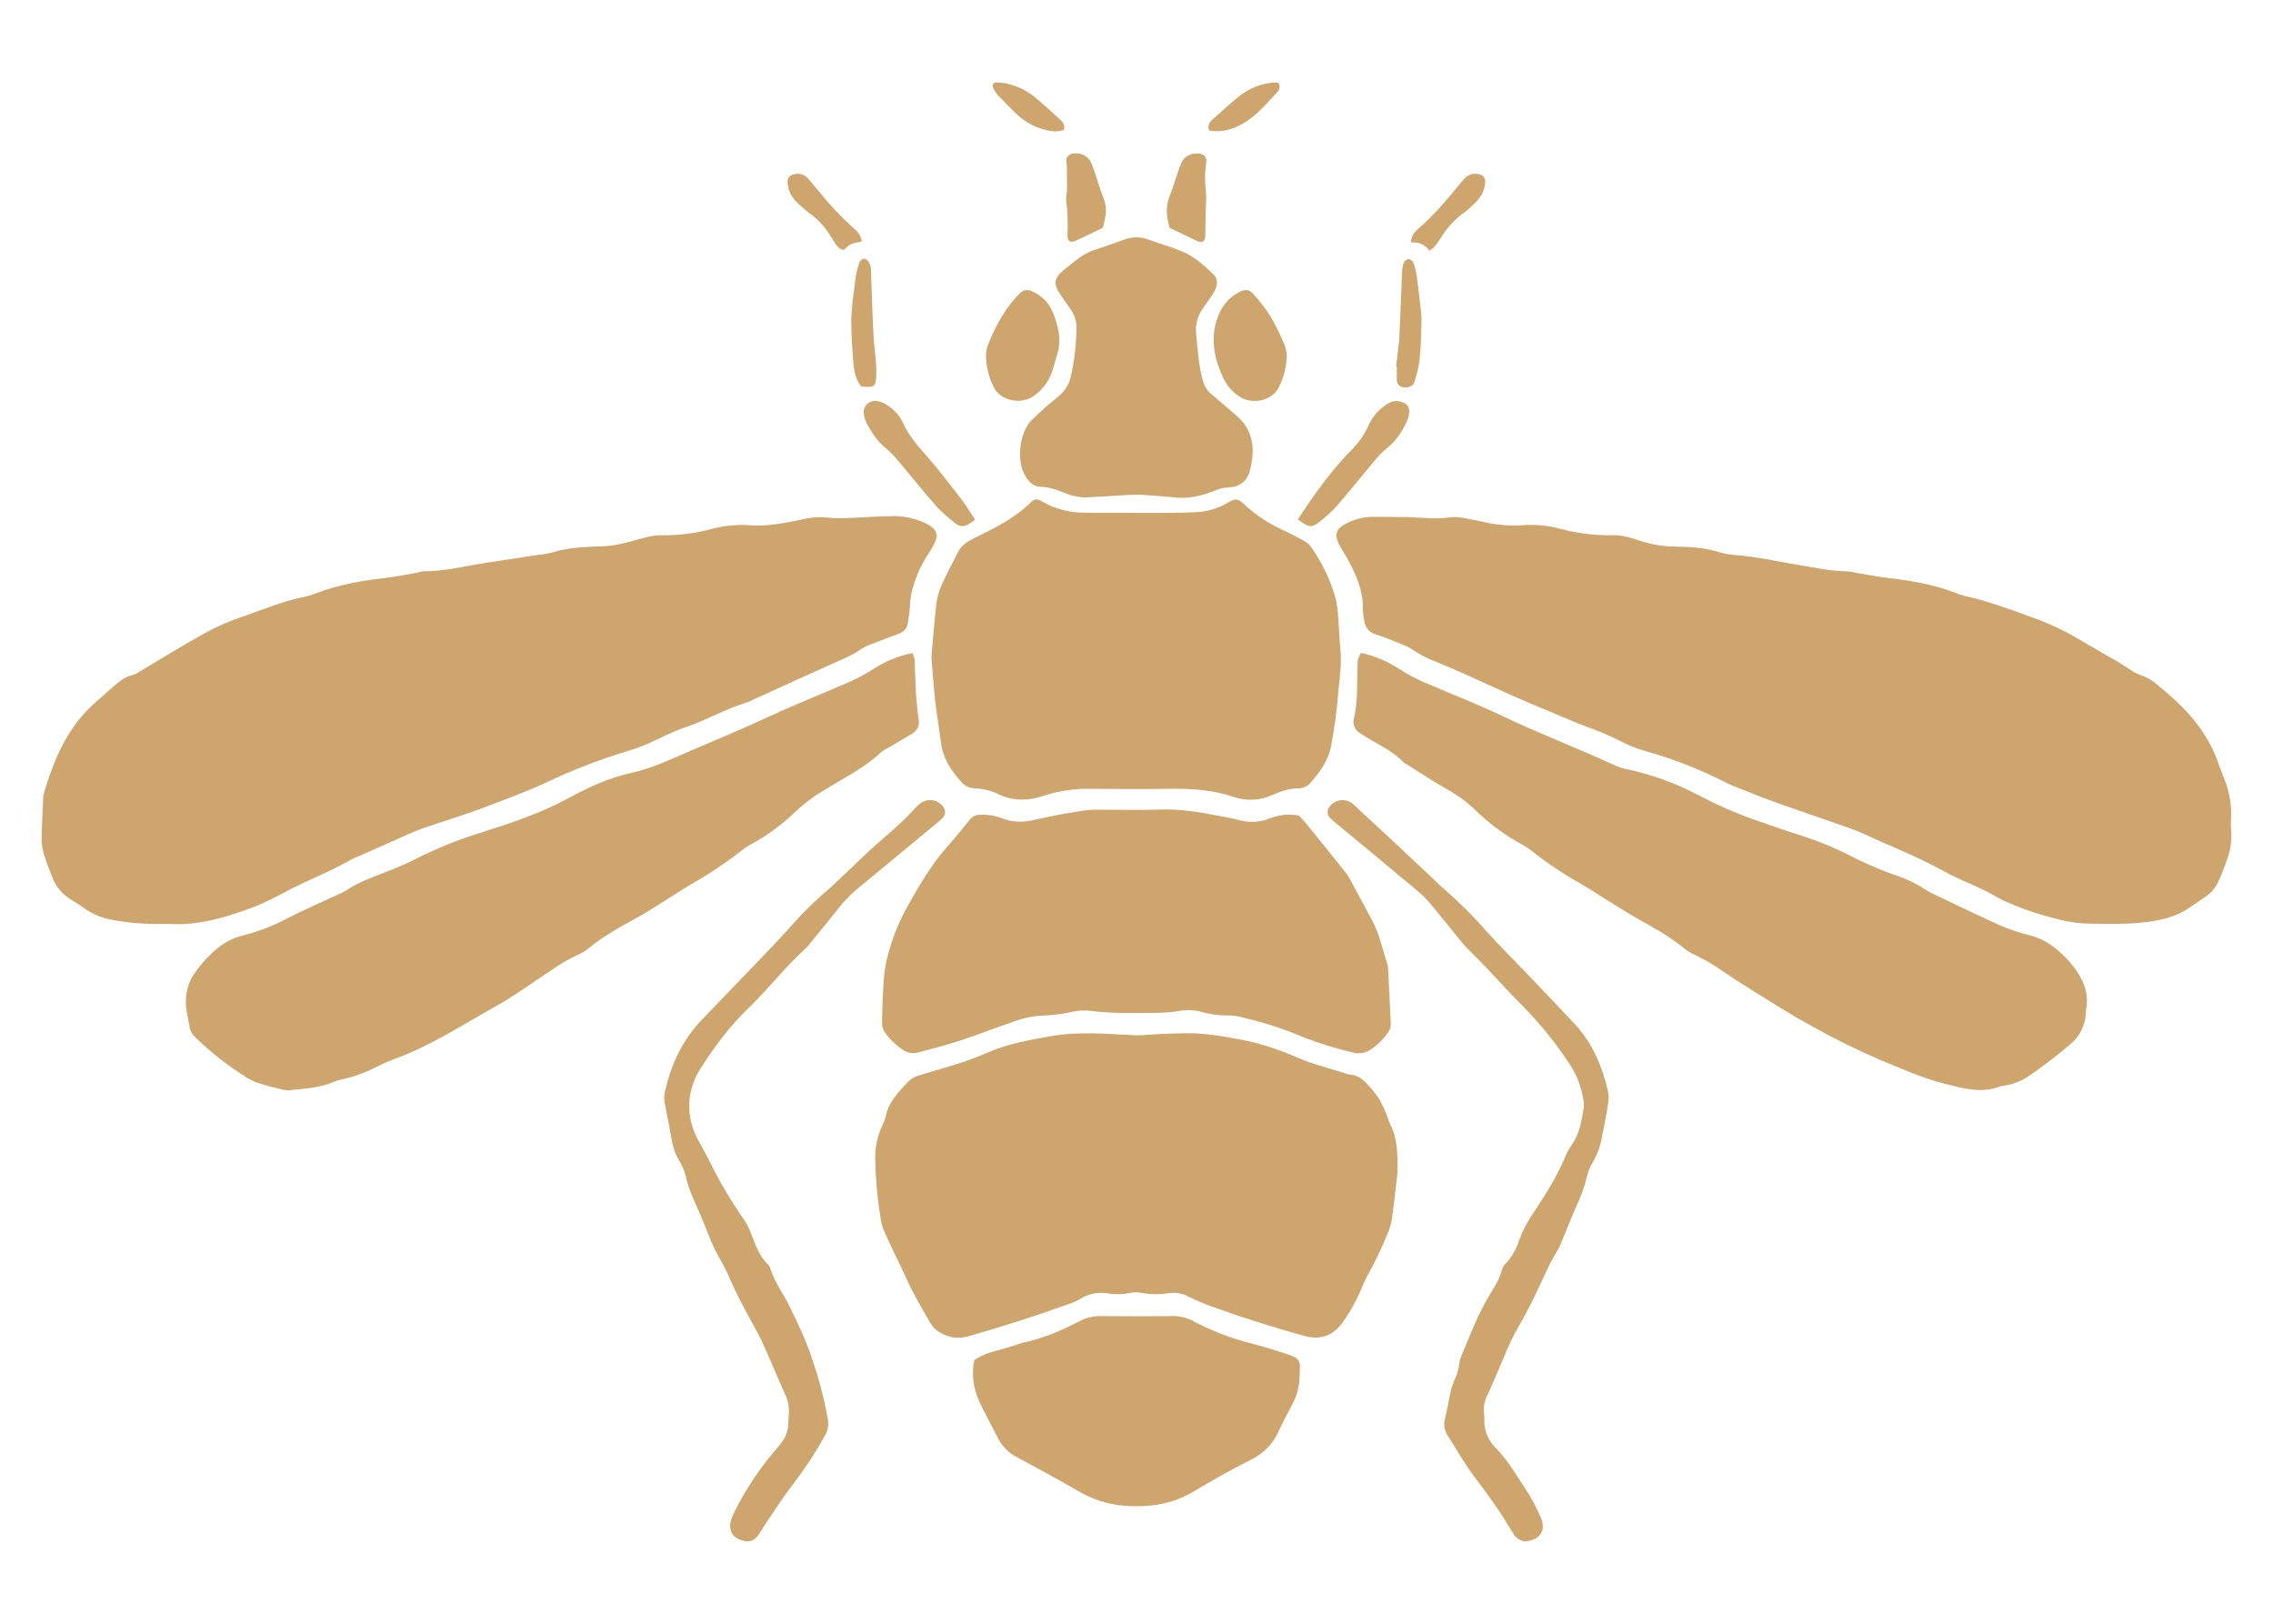
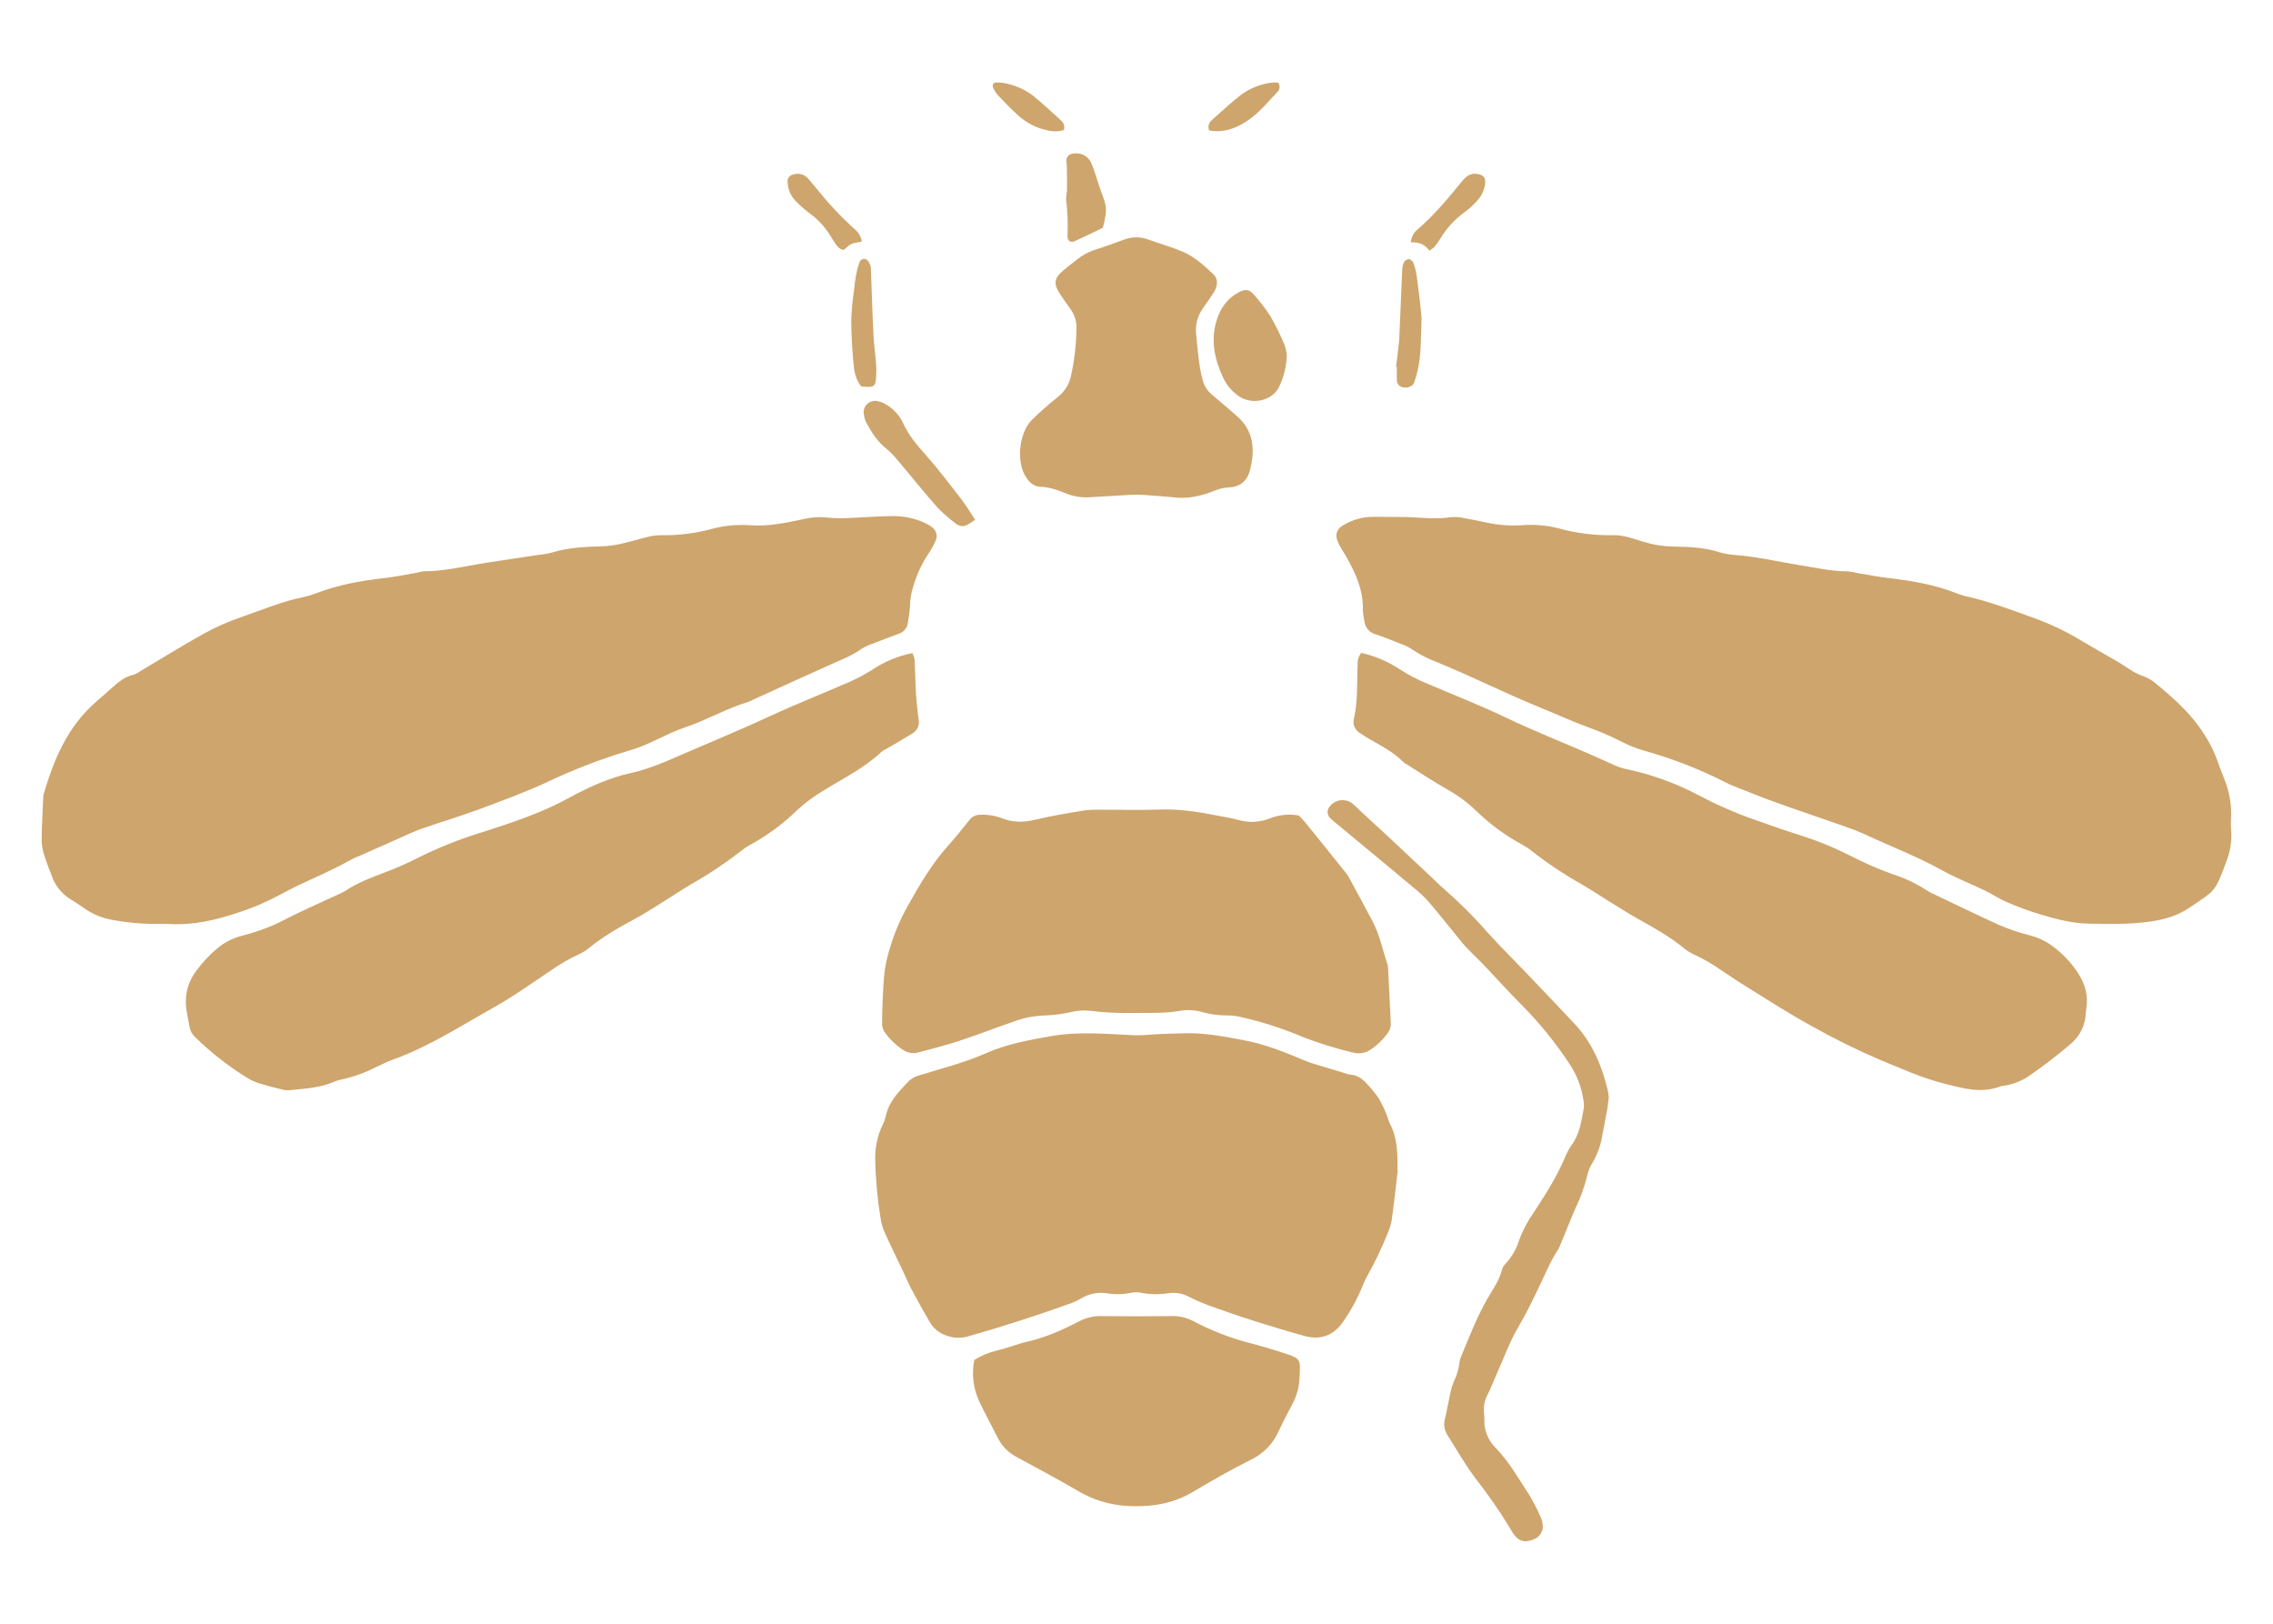
<svg xmlns="http://www.w3.org/2000/svg" fill="none" viewBox="0 0 42 30" height="30" width="42">
  <path fill="#CEA56C" d="M2.979 17.069C2.673 17.076 2.368 17.051 2.067 16.994C1.893 16.963 1.728 16.896 1.582 16.799C1.496 16.74 1.412 16.68 1.322 16.627C1.149 16.525 1.018 16.366 0.955 16.178C0.915 16.067 0.867 15.959 0.833 15.847C0.797 15.751 0.776 15.651 0.77 15.55C0.77 15.269 0.789 14.988 0.8 14.707C0.8 14.698 0.802 14.69 0.804 14.682C0.993 14.036 1.246 13.424 1.779 12.963C1.876 12.88 1.97 12.794 2.065 12.711C2.185 12.606 2.304 12.501 2.468 12.466C2.513 12.451 2.556 12.428 2.594 12.399C2.986 12.168 3.371 11.927 3.769 11.706C3.986 11.586 4.213 11.486 4.448 11.405C4.833 11.272 5.21 11.111 5.613 11.03C5.691 11.013 5.768 10.99 5.843 10.961C6.249 10.803 6.675 10.729 7.107 10.68C7.308 10.657 7.503 10.615 7.701 10.582C7.739 10.57 7.778 10.562 7.818 10.556C8.223 10.556 8.613 10.454 9.01 10.394L9.938 10.253C10.026 10.245 10.113 10.231 10.198 10.209C10.517 10.108 10.846 10.104 11.175 10.091C11.294 10.083 11.412 10.064 11.527 10.035C11.678 10.001 11.821 9.954 11.969 9.92C12.046 9.899 12.126 9.889 12.206 9.889C12.529 9.895 12.851 9.854 13.162 9.77C13.387 9.71 13.621 9.688 13.853 9.704C14.203 9.732 14.541 9.655 14.879 9.584C15.012 9.555 15.149 9.548 15.284 9.562C15.412 9.575 15.541 9.578 15.669 9.571C15.934 9.562 16.198 9.538 16.463 9.536C16.682 9.528 16.9 9.573 17.097 9.665C17.141 9.685 17.182 9.709 17.22 9.739C17.259 9.767 17.287 9.807 17.3 9.853C17.312 9.899 17.308 9.948 17.287 9.992C17.253 10.071 17.211 10.147 17.163 10.219C17.035 10.409 16.938 10.617 16.875 10.836C16.836 10.955 16.816 11.08 16.814 11.205C16.807 11.306 16.794 11.407 16.776 11.506C16.77 11.553 16.751 11.598 16.72 11.634C16.689 11.67 16.648 11.697 16.601 11.711C16.436 11.773 16.271 11.835 16.108 11.899C16.039 11.922 15.974 11.953 15.914 11.991C15.757 12.106 15.578 12.174 15.403 12.253C14.906 12.475 14.412 12.701 13.918 12.926C13.89 12.942 13.861 12.955 13.831 12.967C13.422 13.088 13.056 13.307 12.652 13.441C12.411 13.522 12.185 13.648 11.951 13.749C11.841 13.797 11.728 13.838 11.613 13.871C11.091 14.027 10.582 14.224 10.092 14.458C9.693 14.642 9.278 14.793 8.865 14.948C8.52 15.075 8.167 15.182 7.818 15.301C7.727 15.332 7.639 15.37 7.551 15.409C7.25 15.542 6.952 15.676 6.653 15.809C6.6 15.828 6.549 15.851 6.499 15.876C6.077 16.12 5.614 16.287 5.191 16.522C4.939 16.659 4.674 16.773 4.4 16.861C3.989 16.999 3.568 17.099 3.125 17.071C3.075 17.066 3.026 17.069 2.979 17.069Z" />
  <path fill="#CEA56C" d="M25.998 9.553C26.27 9.562 26.543 9.599 26.816 9.555C26.896 9.548 26.977 9.554 27.055 9.573C27.189 9.596 27.324 9.623 27.458 9.653C27.686 9.703 27.92 9.72 28.153 9.702C28.369 9.688 28.587 9.708 28.797 9.761C29.123 9.851 29.46 9.894 29.798 9.888C29.993 9.882 30.177 9.951 30.36 10.008C30.543 10.064 30.734 10.095 30.926 10.098C31.207 10.103 31.488 10.114 31.76 10.2C31.86 10.23 31.963 10.248 32.068 10.255C32.453 10.284 32.828 10.372 33.209 10.434C33.517 10.482 33.823 10.556 34.139 10.556C34.195 10.562 34.25 10.571 34.304 10.585C34.51 10.62 34.715 10.659 34.921 10.683C35.329 10.732 35.732 10.8 36.117 10.948C36.176 10.973 36.236 10.994 36.299 11.01C36.715 11.101 37.114 11.247 37.511 11.393C37.807 11.495 38.091 11.624 38.361 11.779C38.621 11.935 38.886 12.083 39.148 12.236C39.217 12.277 39.281 12.325 39.35 12.366C39.415 12.411 39.486 12.448 39.56 12.476C39.674 12.514 39.779 12.575 39.867 12.655C40.193 12.925 40.503 13.207 40.729 13.567C40.828 13.718 40.91 13.88 40.971 14.05C41.022 14.197 41.084 14.343 41.137 14.49C41.207 14.699 41.237 14.918 41.224 15.137C41.22 15.191 41.22 15.245 41.224 15.3C41.245 15.495 41.22 15.692 41.153 15.877C40.919 16.516 40.931 16.442 40.466 16.764C40.242 16.919 39.993 16.99 39.727 17.027C39.351 17.081 38.972 17.071 38.595 17.065C38.29 17.061 37.992 16.981 37.699 16.894C37.492 16.831 37.289 16.757 37.091 16.671C36.944 16.609 36.811 16.519 36.668 16.45C36.409 16.324 36.138 16.221 35.888 16.081C35.426 15.824 34.932 15.637 34.454 15.413C34.345 15.364 34.233 15.319 34.12 15.281C33.674 15.124 33.226 14.974 32.782 14.814C32.526 14.722 32.274 14.618 32.021 14.518C31.983 14.503 31.947 14.487 31.912 14.469C31.421 14.217 30.905 14.015 30.371 13.867C30.226 13.824 30.084 13.767 29.95 13.697C29.751 13.596 29.545 13.508 29.334 13.433C29.055 13.331 28.787 13.206 28.513 13.095C27.845 12.825 27.206 12.501 26.538 12.228C26.38 12.169 26.23 12.091 26.091 11.997C26.032 11.957 25.967 11.926 25.899 11.902C25.743 11.84 25.587 11.774 25.428 11.723C25.369 11.708 25.316 11.676 25.277 11.631C25.238 11.586 25.215 11.53 25.21 11.471C25.196 11.41 25.187 11.349 25.183 11.287C25.197 10.92 25.054 10.601 24.878 10.288C24.832 10.207 24.777 10.129 24.735 10.043C24.652 9.874 24.692 9.765 24.866 9.678C25 9.606 25.149 9.562 25.302 9.551C25.429 9.546 25.557 9.551 25.685 9.551L25.998 9.553Z" />
  <path fill="#CEA56C" d="M25.824 21.655C25.795 21.899 25.761 22.218 25.717 22.536C25.701 22.628 25.673 22.718 25.634 22.803C25.525 23.073 25.399 23.335 25.256 23.589C25.223 23.651 25.193 23.716 25.168 23.782C25.075 24.007 24.957 24.222 24.816 24.422C24.645 24.673 24.404 24.765 24.106 24.683C23.807 24.601 23.505 24.511 23.207 24.416C22.924 24.327 22.644 24.23 22.365 24.13C22.23 24.081 22.098 24.025 21.97 23.96C21.857 23.898 21.726 23.874 21.597 23.892C21.423 23.92 21.245 23.917 21.071 23.883C21.008 23.873 20.943 23.875 20.881 23.889C20.747 23.916 20.609 23.919 20.474 23.898C20.298 23.866 20.116 23.901 19.966 23.996C19.896 24.036 19.823 24.068 19.747 24.094C19.151 24.306 18.549 24.503 17.939 24.676C17.841 24.711 17.735 24.723 17.631 24.712C17.438 24.681 17.279 24.596 17.181 24.428C17.066 24.232 16.955 24.032 16.848 23.831C16.792 23.727 16.747 23.618 16.697 23.511C16.582 23.27 16.464 23.03 16.354 22.787C16.315 22.701 16.288 22.611 16.273 22.519C16.214 22.162 16.18 21.803 16.173 21.442C16.164 21.214 16.211 20.988 16.309 20.781C16.335 20.732 16.354 20.68 16.366 20.627C16.422 20.35 16.616 20.158 16.802 19.965C16.855 19.918 16.919 19.884 16.989 19.867C17.401 19.739 17.821 19.635 18.217 19.46C18.601 19.29 19.011 19.215 19.424 19.143C19.927 19.055 20.433 19.102 20.939 19.126C21.114 19.134 21.291 19.11 21.467 19.103C21.611 19.097 21.756 19.093 21.901 19.09C22.273 19.083 22.635 19.152 22.998 19.222C23.397 19.299 23.766 19.45 24.134 19.605C24.186 19.626 24.239 19.645 24.293 19.66C24.476 19.717 24.661 19.772 24.846 19.827C24.875 19.84 24.906 19.848 24.938 19.853C25.089 19.86 25.189 19.944 25.28 20.049C25.351 20.124 25.415 20.205 25.474 20.289C25.529 20.383 25.576 20.481 25.616 20.582C25.645 20.647 25.659 20.718 25.691 20.778C25.821 21.032 25.825 21.304 25.824 21.655Z" />
-   <path fill="#CEA56C" d="M17.211 12.143C17.242 11.795 17.265 11.475 17.302 11.157C17.316 11.041 17.347 10.927 17.395 10.82C17.491 10.605 17.6 10.395 17.71 10.187C17.771 10.073 17.872 10.006 17.993 9.946C18.358 9.766 18.727 9.59 19.023 9.304C19.124 9.206 19.15 9.206 19.275 9.276C19.498 9.402 19.752 9.469 20.01 9.471C20.259 9.476 20.508 9.471 20.758 9.474C20.926 9.474 21.095 9.478 21.264 9.477C21.537 9.477 21.811 9.477 22.083 9.464C22.302 9.456 22.514 9.393 22.7 9.281C22.831 9.202 22.886 9.221 22.976 9.304C23.184 9.501 23.424 9.663 23.686 9.785C23.824 9.847 23.959 9.918 24.091 9.991C24.14 10.016 24.184 10.052 24.218 10.095C24.429 10.392 24.587 10.721 24.683 11.069C24.71 11.192 24.725 11.316 24.729 11.442C24.745 11.637 24.75 11.833 24.769 12.026C24.793 12.271 24.754 12.51 24.732 12.751C24.705 13.102 24.659 13.451 24.593 13.797C24.539 14.063 24.385 14.268 24.213 14.466C24.183 14.499 24.147 14.524 24.106 14.542C24.065 14.559 24.02 14.568 23.976 14.566C23.81 14.566 23.662 14.624 23.514 14.687C23.294 14.79 23.041 14.804 22.81 14.728C22.416 14.592 22.011 14.568 21.598 14.574C21.116 14.582 20.633 14.578 20.151 14.574C19.861 14.568 19.572 14.61 19.296 14.698C19.205 14.73 19.111 14.752 19.016 14.765C18.831 14.789 18.643 14.761 18.475 14.685C18.332 14.612 18.174 14.571 18.012 14.565C17.964 14.564 17.916 14.553 17.873 14.532C17.83 14.511 17.791 14.481 17.761 14.444C17.573 14.235 17.423 14.008 17.387 13.723C17.354 13.459 17.308 13.197 17.278 12.933C17.249 12.662 17.232 12.389 17.211 12.143Z" />
  <path fill="#CEA56C" d="M16.86 12.066C16.879 12.107 16.893 12.149 16.9 12.193C16.911 12.388 16.912 12.584 16.923 12.78C16.93 12.912 16.946 13.044 16.959 13.176C16.964 13.225 16.973 13.269 16.977 13.316C16.983 13.363 16.974 13.411 16.953 13.453C16.931 13.495 16.897 13.531 16.855 13.554C16.719 13.637 16.58 13.717 16.443 13.799C16.385 13.826 16.331 13.858 16.281 13.897C15.97 14.19 15.587 14.377 15.228 14.599C15.05 14.704 14.883 14.827 14.731 14.966C14.47 15.222 14.173 15.441 13.849 15.616C13.793 15.647 13.74 15.683 13.691 15.724C13.402 15.948 13.097 16.152 12.777 16.333C12.591 16.442 12.414 16.564 12.231 16.676C12.075 16.774 11.921 16.872 11.76 16.961C11.458 17.125 11.156 17.292 10.891 17.509C10.831 17.56 10.763 17.602 10.69 17.635C10.516 17.715 10.349 17.811 10.193 17.921C9.841 18.154 9.498 18.404 9.129 18.61C8.517 18.953 7.927 19.338 7.258 19.578C7.145 19.619 7.038 19.674 6.929 19.725C6.736 19.823 6.532 19.896 6.32 19.943C6.272 19.951 6.225 19.964 6.181 19.983C5.927 20.096 5.653 20.112 5.382 20.139C5.334 20.146 5.286 20.145 5.239 20.136C5.084 20.098 4.928 20.059 4.776 20.011C4.699 19.986 4.627 19.952 4.56 19.909C4.214 19.695 3.893 19.443 3.604 19.16C3.551 19.111 3.516 19.047 3.504 18.978C3.478 18.816 3.431 18.653 3.434 18.491C3.436 18.301 3.497 18.117 3.609 17.962C3.723 17.8 3.858 17.653 4.011 17.526C4.145 17.412 4.304 17.331 4.476 17.287C4.764 17.215 5.042 17.109 5.303 16.97C5.616 16.81 5.94 16.67 6.259 16.521C6.303 16.503 6.346 16.481 6.387 16.456C6.614 16.303 6.87 16.211 7.125 16.113C7.32 16.04 7.51 15.957 7.695 15.863C8.088 15.665 8.497 15.501 8.919 15.373C9.46 15.2 10.002 15.021 10.503 14.747C10.869 14.547 11.248 14.372 11.659 14.282C11.992 14.208 12.297 14.074 12.604 13.939C13.148 13.703 13.696 13.479 14.233 13.229C14.719 13.003 15.219 12.808 15.71 12.593C15.856 12.527 15.997 12.451 16.131 12.365C16.351 12.22 16.599 12.118 16.86 12.066Z" />
  <path fill="#CEA56C" d="M25.149 12.062C25.399 12.117 25.636 12.217 25.849 12.356C26.022 12.47 26.208 12.566 26.402 12.643C26.872 12.845 27.349 13.03 27.81 13.251C28.322 13.496 28.851 13.706 29.372 13.932C29.519 13.996 29.664 14.064 29.811 14.128C29.875 14.159 29.942 14.183 30.012 14.201C30.5 14.301 30.97 14.47 31.408 14.704C31.726 14.872 32.056 15.017 32.396 15.137C32.721 15.252 33.045 15.365 33.374 15.468C33.648 15.56 33.914 15.671 34.17 15.801C34.426 15.934 34.691 16.05 34.962 16.149C35.184 16.218 35.396 16.317 35.59 16.443C35.623 16.465 35.658 16.485 35.694 16.502C36.113 16.7 36.529 16.905 36.951 17.095C37.135 17.173 37.325 17.237 37.52 17.285C37.691 17.331 37.849 17.413 37.984 17.525C38.14 17.649 38.276 17.796 38.386 17.961C38.52 18.162 38.593 18.383 38.55 18.629C38.545 18.66 38.544 18.691 38.541 18.722C38.537 18.831 38.509 18.938 38.46 19.036C38.411 19.134 38.342 19.221 38.257 19.291C38.021 19.492 37.775 19.682 37.52 19.859C37.378 19.962 37.212 20.031 37.036 20.059C37.012 20.06 36.989 20.064 36.965 20.071C36.614 20.208 36.275 20.11 35.931 20.022C35.516 19.919 35.132 19.742 34.74 19.582C34.306 19.396 33.883 19.187 33.473 18.956C33.039 18.719 32.625 18.45 32.204 18.188C32.075 18.109 31.953 18.022 31.824 17.939C31.662 17.823 31.489 17.722 31.308 17.638C31.235 17.605 31.168 17.563 31.107 17.512C30.847 17.299 30.554 17.138 30.26 16.974C30.072 16.868 29.892 16.751 29.706 16.637C29.544 16.537 29.385 16.43 29.219 16.334C28.899 16.154 28.593 15.95 28.305 15.724C28.256 15.684 28.203 15.648 28.147 15.617C27.822 15.443 27.525 15.225 27.264 14.969C27.109 14.821 26.935 14.693 26.747 14.588C26.49 14.443 26.244 14.278 25.993 14.122C25.971 14.111 25.951 14.098 25.933 14.082C25.732 13.874 25.465 13.755 25.221 13.604C25.188 13.583 25.154 13.562 25.121 13.539C25.08 13.513 25.048 13.476 25.029 13.432C25.01 13.388 25.005 13.34 25.014 13.294C25.098 12.938 25.069 12.577 25.088 12.217C25.094 12.164 25.094 12.164 25.149 12.062Z" />
  <path fill="#CEA56C" d="M23.998 15.067C24.034 15.105 24.075 15.142 24.11 15.185C24.359 15.492 24.607 15.799 24.853 16.108C24.879 16.138 24.902 16.171 24.922 16.206C25.069 16.474 25.215 16.744 25.358 17.014C25.495 17.273 25.551 17.56 25.642 17.834C25.646 17.85 25.648 17.867 25.648 17.883C25.665 18.226 25.684 18.568 25.699 18.914C25.7 18.968 25.685 19.022 25.655 19.067C25.57 19.191 25.462 19.299 25.337 19.385C25.289 19.42 25.233 19.444 25.174 19.454C25.115 19.465 25.054 19.462 24.996 19.446C24.692 19.374 24.393 19.282 24.102 19.171C23.725 19.01 23.334 18.883 22.934 18.792C22.856 18.772 22.776 18.762 22.696 18.761C22.527 18.764 22.359 18.741 22.197 18.694C22.065 18.659 21.926 18.653 21.791 18.678C21.512 18.727 21.23 18.711 20.95 18.715C20.669 18.722 20.387 18.707 20.109 18.672C20.005 18.665 19.901 18.673 19.8 18.697C19.636 18.734 19.468 18.755 19.3 18.762C19.099 18.768 18.9 18.808 18.713 18.881C18.38 18.994 18.052 19.125 17.718 19.233C17.466 19.316 17.21 19.38 16.955 19.448C16.908 19.46 16.859 19.46 16.811 19.451C16.764 19.441 16.719 19.422 16.68 19.393C16.547 19.305 16.432 19.193 16.342 19.063C16.313 19.017 16.298 18.964 16.299 18.91C16.299 18.763 16.303 18.613 16.31 18.464C16.318 18.3 16.325 18.136 16.343 17.975C16.355 17.867 16.376 17.759 16.405 17.654C16.489 17.328 16.616 17.013 16.784 16.719C16.999 16.335 17.222 15.956 17.52 15.624C17.657 15.471 17.785 15.31 17.914 15.149C17.937 15.118 17.968 15.093 18.005 15.076C18.041 15.059 18.08 15.052 18.12 15.054C18.249 15.047 18.378 15.068 18.498 15.112C18.707 15.2 18.915 15.196 19.135 15.144C19.431 15.072 19.733 15.023 20.033 14.974C20.137 14.961 20.241 14.957 20.346 14.96C20.716 14.96 21.085 14.97 21.452 14.957C21.819 14.944 22.172 15.006 22.527 15.075C22.645 15.097 22.764 15.117 22.879 15.148C23.073 15.205 23.281 15.195 23.468 15.119C23.636 15.053 23.82 15.035 23.998 15.067Z" />
  <path fill="#CEA56C" d="M18.003 25.127C18.131 25.046 18.272 24.987 18.421 24.952C18.56 24.919 18.697 24.871 18.834 24.829C18.857 24.823 18.879 24.812 18.903 24.807C19.276 24.73 19.619 24.581 19.952 24.406C20.081 24.341 20.225 24.31 20.37 24.316C20.787 24.321 21.204 24.321 21.622 24.316C21.767 24.308 21.911 24.339 22.04 24.404C22.378 24.584 22.737 24.724 23.11 24.818C23.28 24.862 23.45 24.912 23.617 24.965C24.061 25.108 24.03 25.078 24.01 25.495C23.999 25.652 23.955 25.805 23.879 25.944C23.793 26.111 23.702 26.277 23.624 26.448C23.525 26.673 23.347 26.856 23.122 26.965C22.752 27.151 22.391 27.356 22.034 27.569C21.654 27.793 21.244 27.849 20.808 27.823C20.487 27.801 20.176 27.703 19.903 27.537C19.538 27.325 19.164 27.125 18.793 26.924C18.642 26.847 18.52 26.726 18.443 26.578C18.326 26.347 18.202 26.119 18.091 25.885C17.982 25.647 17.951 25.383 18.003 25.127Z" />
  <path fill="#CEA56C" d="M21.648 9.184C21.472 9.17 21.296 9.154 21.12 9.143C21.04 9.138 20.959 9.138 20.879 9.143C20.631 9.156 20.382 9.174 20.134 9.187C19.989 9.197 19.843 9.174 19.709 9.121C19.553 9.058 19.399 8.999 19.224 8.993C19.095 8.989 19.007 8.901 18.945 8.794C18.778 8.512 18.832 7.993 19.066 7.759C19.218 7.609 19.379 7.467 19.547 7.334C19.672 7.236 19.758 7.099 19.789 6.946C19.852 6.663 19.886 6.375 19.89 6.086C19.898 5.952 19.86 5.82 19.78 5.71C19.715 5.622 19.653 5.53 19.591 5.439C19.461 5.243 19.475 5.14 19.652 4.992C19.731 4.926 19.814 4.864 19.894 4.8C19.999 4.714 20.12 4.649 20.251 4.609C20.427 4.554 20.599 4.488 20.772 4.426C20.916 4.371 21.075 4.371 21.219 4.426C21.429 4.503 21.647 4.563 21.853 4.65C22.076 4.745 22.255 4.91 22.426 5.073C22.508 5.149 22.504 5.282 22.43 5.4C22.368 5.497 22.3 5.595 22.229 5.693C22.122 5.842 22.078 6.024 22.105 6.204C22.133 6.476 22.149 6.748 22.221 7.015C22.246 7.122 22.305 7.218 22.391 7.289C22.544 7.415 22.692 7.547 22.843 7.676C23.18 7.963 23.193 8.327 23.091 8.709C23.04 8.889 22.909 8.997 22.703 9.006C22.623 9.009 22.545 9.026 22.471 9.055C22.206 9.164 21.938 9.229 21.648 9.184Z" />
  <path fill="#CEA56C" d="M29.727 20.271C29.718 20.345 29.712 20.415 29.7 20.484C29.671 20.646 29.64 20.808 29.608 20.969C29.582 21.147 29.521 21.319 29.43 21.476C29.38 21.556 29.344 21.644 29.324 21.736C29.275 21.934 29.206 22.126 29.117 22.31C29.026 22.518 28.943 22.73 28.856 22.94C28.838 22.992 28.815 23.042 28.788 23.09C28.648 23.301 28.555 23.535 28.445 23.762C28.323 24.016 28.201 24.272 28.057 24.515C27.887 24.802 27.78 25.114 27.643 25.413C27.593 25.528 27.548 25.646 27.492 25.758C27.43 25.869 27.406 25.996 27.422 26.12C27.427 26.159 27.429 26.199 27.427 26.238C27.425 26.332 27.442 26.426 27.478 26.513C27.513 26.601 27.566 26.681 27.634 26.748C27.885 27.004 28.057 27.318 28.253 27.613C28.33 27.741 28.399 27.874 28.459 28.011C28.48 28.052 28.495 28.097 28.502 28.144C28.517 28.206 28.507 28.27 28.476 28.326C28.444 28.381 28.392 28.424 28.33 28.444C28.175 28.507 28.068 28.479 27.972 28.349C27.94 28.305 27.914 28.256 27.886 28.209C27.701 27.906 27.498 27.614 27.279 27.334C27.078 27.071 26.915 26.782 26.738 26.502C26.712 26.458 26.695 26.409 26.689 26.359C26.682 26.308 26.687 26.257 26.701 26.209C26.739 26.049 26.766 25.887 26.802 25.726C26.816 25.657 26.837 25.59 26.864 25.525C26.92 25.412 26.955 25.291 26.969 25.166C26.972 25.135 26.98 25.104 26.993 25.076C27.144 24.714 27.283 24.347 27.479 24.003C27.58 23.827 27.704 23.661 27.753 23.458C27.767 23.413 27.792 23.372 27.827 23.339C27.94 23.216 28.023 23.07 28.07 22.912C28.139 22.728 28.231 22.555 28.345 22.394C28.552 22.078 28.757 21.758 28.906 21.411C28.94 21.323 28.983 21.238 29.037 21.16C29.19 20.954 29.221 20.713 29.265 20.475C29.271 20.421 29.268 20.366 29.256 20.312C29.222 20.087 29.14 19.872 29.016 19.68C28.753 19.276 28.449 18.9 28.107 18.557C27.882 18.333 27.672 18.096 27.453 17.866C27.355 17.763 27.252 17.664 27.151 17.562C27.107 17.517 27.062 17.472 27.022 17.423C26.827 17.184 26.636 16.942 26.437 16.706C26.361 16.615 26.277 16.531 26.186 16.455C25.705 16.051 25.22 15.652 24.737 15.251C24.68 15.207 24.626 15.16 24.574 15.111C24.547 15.082 24.531 15.044 24.531 15.004C24.531 14.965 24.547 14.926 24.574 14.897C24.597 14.867 24.626 14.842 24.659 14.823C24.692 14.804 24.729 14.791 24.766 14.786C24.804 14.781 24.843 14.783 24.88 14.792C24.918 14.801 24.952 14.818 24.983 14.84C25.039 14.886 25.091 14.935 25.141 14.987C25.322 15.153 25.503 15.319 25.683 15.487C25.949 15.736 26.215 15.985 26.481 16.236C26.539 16.29 26.593 16.348 26.654 16.399C26.948 16.654 27.224 16.928 27.479 17.22C27.718 17.484 27.973 17.735 28.219 17.993C28.514 18.303 28.81 18.611 29.101 18.923C29.428 19.275 29.604 19.702 29.711 20.158C29.72 20.196 29.72 20.235 29.727 20.271Z" />
-   <path fill="#CEA56C" d="M13.49 28.17C13.496 28.144 13.506 28.09 13.523 28.039C13.539 27.995 13.559 27.952 13.582 27.91C13.774 27.531 14.009 27.174 14.282 26.845C14.332 26.784 14.386 26.725 14.433 26.663C14.514 26.564 14.56 26.442 14.565 26.316C14.567 26.238 14.575 26.16 14.578 26.082C14.582 25.98 14.562 25.879 14.518 25.786C14.402 25.529 14.293 25.268 14.18 25.009C14.126 24.888 14.075 24.765 14.011 24.647C13.819 24.296 13.622 23.947 13.465 23.577C13.398 23.419 13.305 23.271 13.226 23.117C13.19 23.048 13.157 22.976 13.128 22.904C13.056 22.73 12.99 22.554 12.914 22.381C12.819 22.166 12.717 21.955 12.668 21.721C12.64 21.615 12.596 21.514 12.537 21.42C12.482 21.325 12.443 21.222 12.422 21.114C12.377 20.87 12.332 20.622 12.282 20.377C12.268 20.299 12.271 20.221 12.292 20.145C12.406 19.656 12.612 19.212 12.969 18.841C13.347 18.447 13.726 18.053 14.105 17.659C14.253 17.505 14.401 17.35 14.544 17.192C14.782 16.916 15.041 16.659 15.319 16.421C15.399 16.355 15.47 16.28 15.545 16.209C15.672 16.09 15.801 15.973 15.925 15.85C16.239 15.537 16.604 15.275 16.9 14.942C16.931 14.906 16.966 14.873 17.005 14.844C17.062 14.799 17.134 14.777 17.207 14.782C17.281 14.787 17.349 14.819 17.399 14.871C17.418 14.886 17.433 14.905 17.443 14.926C17.454 14.947 17.46 14.97 17.461 14.993C17.462 15.017 17.458 15.04 17.45 15.062C17.441 15.084 17.428 15.104 17.41 15.121C17.359 15.17 17.304 15.216 17.247 15.26L15.851 16.415C15.716 16.527 15.594 16.652 15.487 16.789C15.317 17.007 15.139 17.219 14.965 17.434C14.946 17.46 14.926 17.484 14.903 17.507C14.513 17.858 14.195 18.275 13.818 18.638C13.478 18.964 13.203 19.339 12.95 19.731C12.838 19.903 12.767 20.098 12.742 20.301C12.716 20.559 12.768 20.82 12.893 21.049C12.969 21.196 13.053 21.338 13.126 21.486C13.303 21.845 13.508 22.191 13.739 22.521C13.792 22.599 13.836 22.682 13.87 22.77C13.954 22.981 14.021 23.2 14.193 23.366C14.21 23.382 14.223 23.403 14.231 23.425C14.311 23.691 14.482 23.912 14.601 24.159C14.746 24.464 14.897 24.77 15 25.089C15.127 25.451 15.225 25.821 15.292 26.197C15.316 26.305 15.301 26.416 15.249 26.514C15.077 26.825 14.882 27.123 14.666 27.406C14.468 27.661 14.296 27.936 14.113 28.203C14.073 28.262 14.043 28.327 13.998 28.381C13.916 28.479 13.826 28.5 13.696 28.456C13.556 28.407 13.493 28.328 13.49 28.17Z" />
-   <path fill="#CEA56C" d="M18.219 6.544C18.224 6.487 18.235 6.431 18.253 6.377C18.384 6.056 18.54 5.748 18.779 5.487C18.804 5.458 18.832 5.43 18.862 5.404C18.889 5.38 18.922 5.365 18.959 5.361C18.994 5.356 19.031 5.363 19.063 5.379C19.235 5.451 19.373 5.585 19.447 5.752C19.55 6.008 19.623 6.272 19.534 6.551C19.498 6.662 19.472 6.777 19.433 6.887C19.37 7.058 19.256 7.206 19.106 7.313C18.869 7.486 18.483 7.407 18.36 7.148C18.266 6.96 18.218 6.753 18.219 6.544Z" />
  <path fill="#CEA56C" d="M23.777 6.559C23.772 6.761 23.725 6.96 23.637 7.143C23.519 7.398 23.156 7.485 22.913 7.334C22.777 7.248 22.67 7.126 22.603 6.983C22.443 6.64 22.365 6.289 22.482 5.914C22.554 5.686 22.684 5.507 22.9 5.395C23.006 5.34 23.083 5.346 23.16 5.433C23.277 5.562 23.383 5.7 23.476 5.845C23.574 6.015 23.66 6.191 23.735 6.371C23.756 6.432 23.771 6.495 23.777 6.559Z" />
  <path fill="#CEA56C" d="M18.018 9.603C17.963 9.64 17.926 9.668 17.885 9.69C17.851 9.712 17.811 9.722 17.77 9.719C17.73 9.716 17.691 9.7 17.661 9.674C17.54 9.584 17.427 9.485 17.323 9.377C17.071 9.094 16.836 8.797 16.591 8.509C16.528 8.429 16.456 8.355 16.378 8.289C16.211 8.158 16.103 7.987 16.007 7.806C15.982 7.757 15.967 7.704 15.962 7.65C15.956 7.615 15.959 7.58 15.97 7.546C15.982 7.513 16.002 7.483 16.029 7.459C16.056 7.436 16.088 7.419 16.124 7.411C16.159 7.404 16.196 7.405 16.23 7.414C16.293 7.429 16.351 7.455 16.403 7.492C16.531 7.575 16.631 7.691 16.693 7.828C16.79 8.045 16.944 8.222 17.102 8.401C17.337 8.666 17.551 8.949 17.768 9.229C17.853 9.341 17.926 9.464 18.018 9.603Z" />
-   <path fill="#CEA56C" d="M23.982 9.596C24.291 9.121 24.611 8.675 25.005 8.281C25.13 8.148 25.23 7.995 25.302 7.829C25.374 7.68 25.489 7.554 25.632 7.466C25.674 7.435 25.724 7.416 25.776 7.411C25.828 7.407 25.881 7.416 25.928 7.438C25.963 7.449 25.992 7.472 26.012 7.501C26.032 7.531 26.041 7.566 26.038 7.602C26.036 7.664 26.023 7.724 25.999 7.782C25.906 7.973 25.794 8.151 25.62 8.287C25.546 8.347 25.479 8.415 25.419 8.488C25.185 8.766 24.959 9.049 24.722 9.324C24.628 9.431 24.524 9.53 24.412 9.618C24.233 9.76 24.196 9.755 23.982 9.596Z" />
  <path fill="#CEA56C" d="M20.379 4.208C20.208 4.29 20.038 4.375 19.864 4.453C19.779 4.491 19.721 4.453 19.726 4.355C19.735 4.129 19.726 3.903 19.699 3.678C19.702 3.624 19.707 3.57 19.716 3.516C19.716 3.37 19.716 3.223 19.713 3.073C19.713 3.034 19.701 2.996 19.703 2.957C19.705 2.927 19.719 2.898 19.741 2.876C19.764 2.854 19.794 2.84 19.825 2.838C19.897 2.824 19.972 2.835 20.035 2.87C20.099 2.906 20.147 2.962 20.171 3.029C20.212 3.123 20.24 3.221 20.272 3.317C20.297 3.392 20.318 3.467 20.346 3.54C20.458 3.833 20.461 3.871 20.379 4.208Z" />
-   <path fill="#CEA56C" d="M21.614 4.21C21.549 4.003 21.535 3.808 21.617 3.608C21.674 3.471 21.713 3.327 21.762 3.187C21.781 3.127 21.803 3.069 21.829 3.012C21.85 2.961 21.887 2.917 21.934 2.886C21.98 2.855 22.035 2.838 22.092 2.837C22.238 2.828 22.31 2.886 22.286 3.03C22.253 3.226 22.271 3.419 22.286 3.613C22.293 3.714 22.279 3.816 22.277 3.917C22.274 4.057 22.273 4.197 22.272 4.338C22.272 4.464 22.221 4.5 22.11 4.448C21.942 4.371 21.779 4.288 21.614 4.21Z" />
  <path fill="#CEA56C" d="M15.912 7.14C15.812 7.014 15.782 6.859 15.769 6.705C15.747 6.441 15.729 6.176 15.729 5.911C15.736 5.732 15.752 5.554 15.779 5.376C15.791 5.268 15.803 5.16 15.824 5.052C15.839 4.976 15.861 4.901 15.89 4.829C15.897 4.817 15.906 4.806 15.918 4.798C15.929 4.79 15.943 4.785 15.957 4.784C15.971 4.782 15.985 4.784 15.998 4.789C16.011 4.795 16.023 4.803 16.032 4.814C16.074 4.861 16.096 4.922 16.093 4.984C16.108 5.405 16.121 5.825 16.143 6.245C16.156 6.47 16.201 6.693 16.191 6.92C16.181 7.148 16.168 7.164 15.912 7.14Z" />
  <path fill="#CEA56C" d="M25.797 6.778C25.812 6.647 25.827 6.516 25.843 6.384C25.847 6.346 25.854 6.307 25.855 6.268C25.873 5.848 25.89 5.428 25.909 5.007C25.909 4.954 25.919 4.901 25.939 4.851C25.947 4.834 25.96 4.82 25.975 4.809C25.991 4.798 26.009 4.79 26.028 4.787C26.046 4.79 26.064 4.797 26.079 4.809C26.094 4.82 26.107 4.834 26.115 4.851C26.145 4.931 26.166 5.015 26.178 5.099C26.209 5.323 26.235 5.548 26.259 5.773C26.267 5.843 26.269 5.913 26.265 5.983C26.257 6.201 26.256 6.42 26.232 6.636C26.213 6.783 26.179 6.927 26.131 7.067C26.099 7.165 25.927 7.193 25.849 7.119C25.827 7.096 25.814 7.067 25.811 7.037C25.807 6.951 25.811 6.865 25.811 6.779L25.797 6.778Z" />
  <path fill="#CEA56C" d="M26.409 4.631C26.331 4.512 26.215 4.472 26.068 4.478C26.072 4.431 26.086 4.385 26.108 4.343C26.131 4.301 26.162 4.263 26.2 4.233C26.502 3.973 26.753 3.67 27.002 3.365C27.079 3.27 27.16 3.189 27.303 3.214C27.41 3.232 27.454 3.284 27.442 3.392C27.428 3.509 27.377 3.619 27.296 3.707C27.227 3.784 27.151 3.854 27.068 3.916C26.88 4.05 26.724 4.222 26.608 4.418C26.575 4.472 26.538 4.522 26.496 4.57C26.47 4.593 26.44 4.614 26.409 4.631Z" />
  <path fill="#CEA56C" d="M15.924 4.463C15.719 4.5 15.719 4.5 15.593 4.616C15.52 4.613 15.48 4.562 15.443 4.511C15.397 4.447 15.359 4.378 15.315 4.312C15.224 4.173 15.109 4.051 14.974 3.952C14.879 3.881 14.79 3.804 14.708 3.72C14.611 3.623 14.556 3.494 14.553 3.359C14.55 3.328 14.559 3.296 14.579 3.271C14.598 3.246 14.627 3.229 14.66 3.224C14.71 3.207 14.763 3.207 14.814 3.222C14.864 3.237 14.908 3.267 14.94 3.308C15.001 3.381 15.062 3.454 15.123 3.526C15.315 3.767 15.527 3.993 15.756 4.201C15.833 4.266 15.908 4.339 15.924 4.463Z" />
  <path fill="#CEA56C" d="M22.342 2.411C22.329 2.378 22.326 2.341 22.335 2.307C22.345 2.272 22.364 2.241 22.392 2.219C22.57 2.06 22.744 1.898 22.933 1.75C23.101 1.627 23.299 1.55 23.508 1.526C23.545 1.523 23.581 1.523 23.617 1.526C23.638 1.553 23.647 1.587 23.643 1.62C23.64 1.654 23.623 1.685 23.596 1.707C23.407 1.908 23.232 2.125 22.987 2.271C22.79 2.388 22.582 2.455 22.342 2.411Z" />
  <path fill="#CEA56C" d="M19.658 2.402C19.526 2.448 19.395 2.423 19.265 2.386C19.088 2.334 18.927 2.24 18.794 2.115C18.666 1.998 18.546 1.87 18.427 1.746C18.393 1.703 18.365 1.656 18.345 1.605C18.342 1.596 18.341 1.586 18.343 1.576C18.344 1.567 18.348 1.558 18.354 1.55C18.36 1.542 18.367 1.535 18.376 1.531C18.385 1.527 18.395 1.524 18.405 1.524C18.445 1.522 18.485 1.524 18.524 1.53C18.731 1.562 18.926 1.644 19.091 1.77C19.262 1.909 19.424 2.061 19.589 2.21C19.643 2.257 19.685 2.314 19.658 2.402Z" />
</svg>